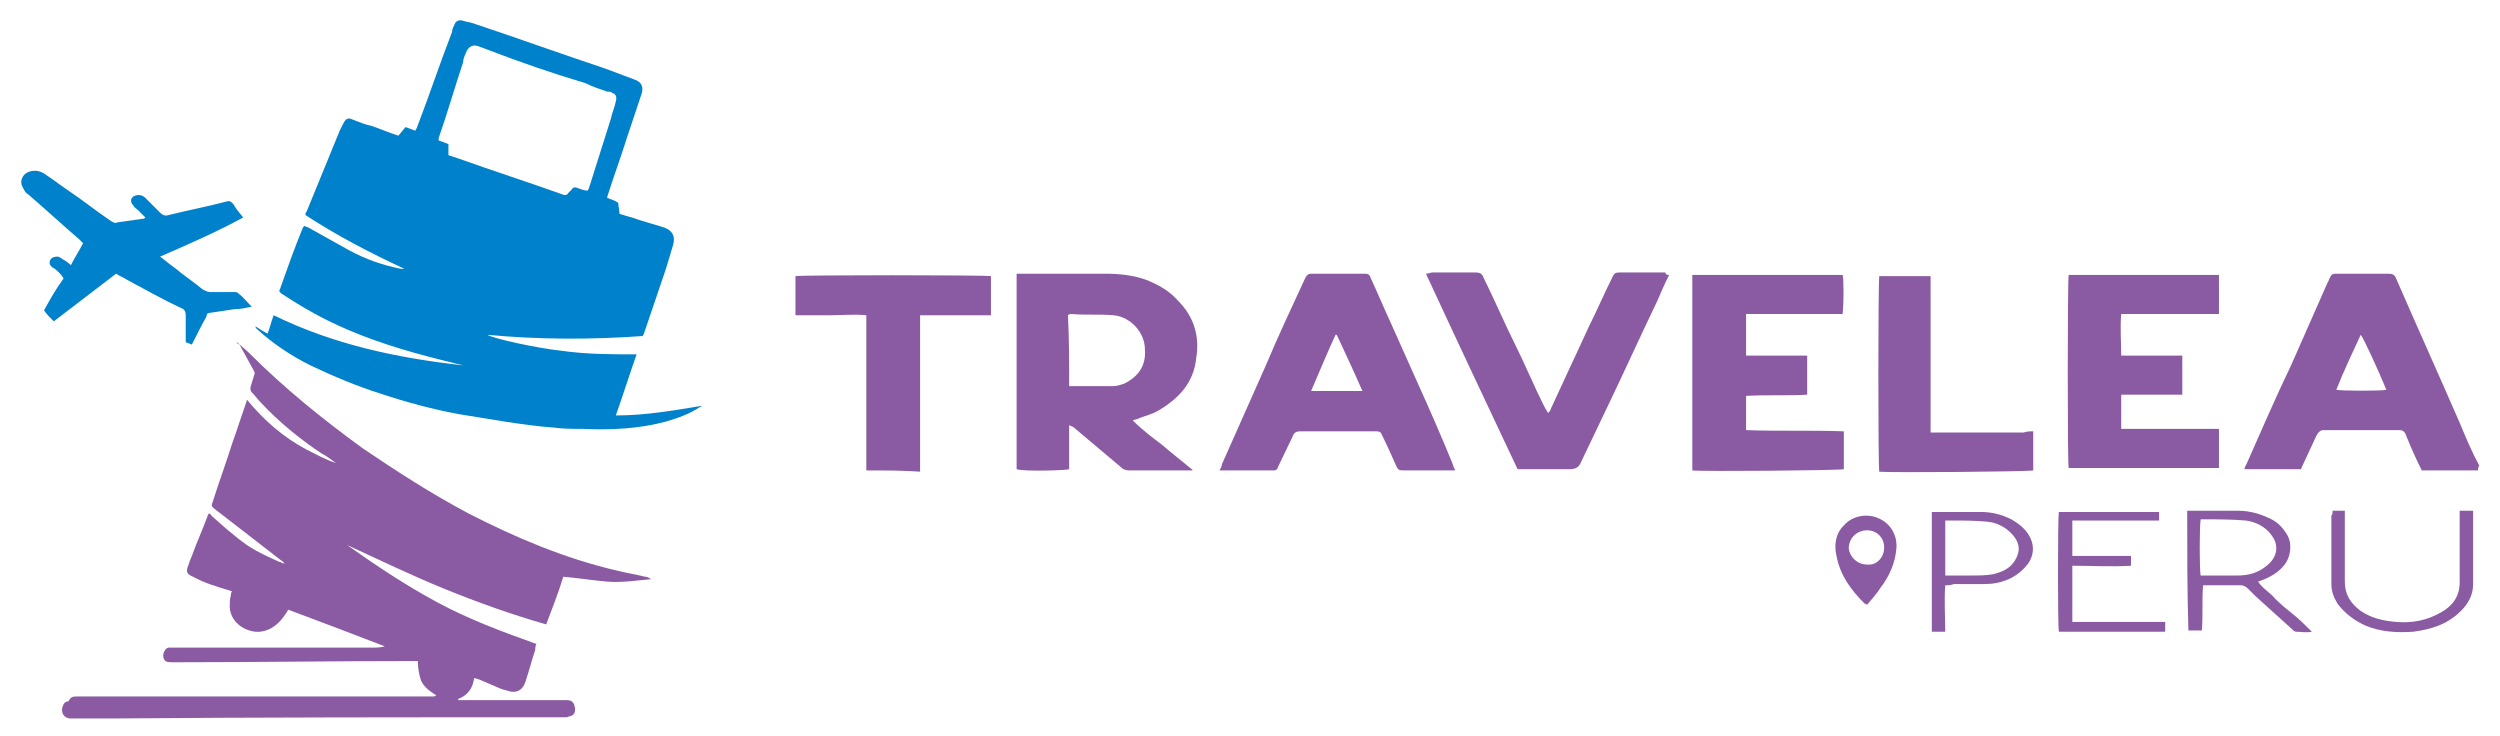
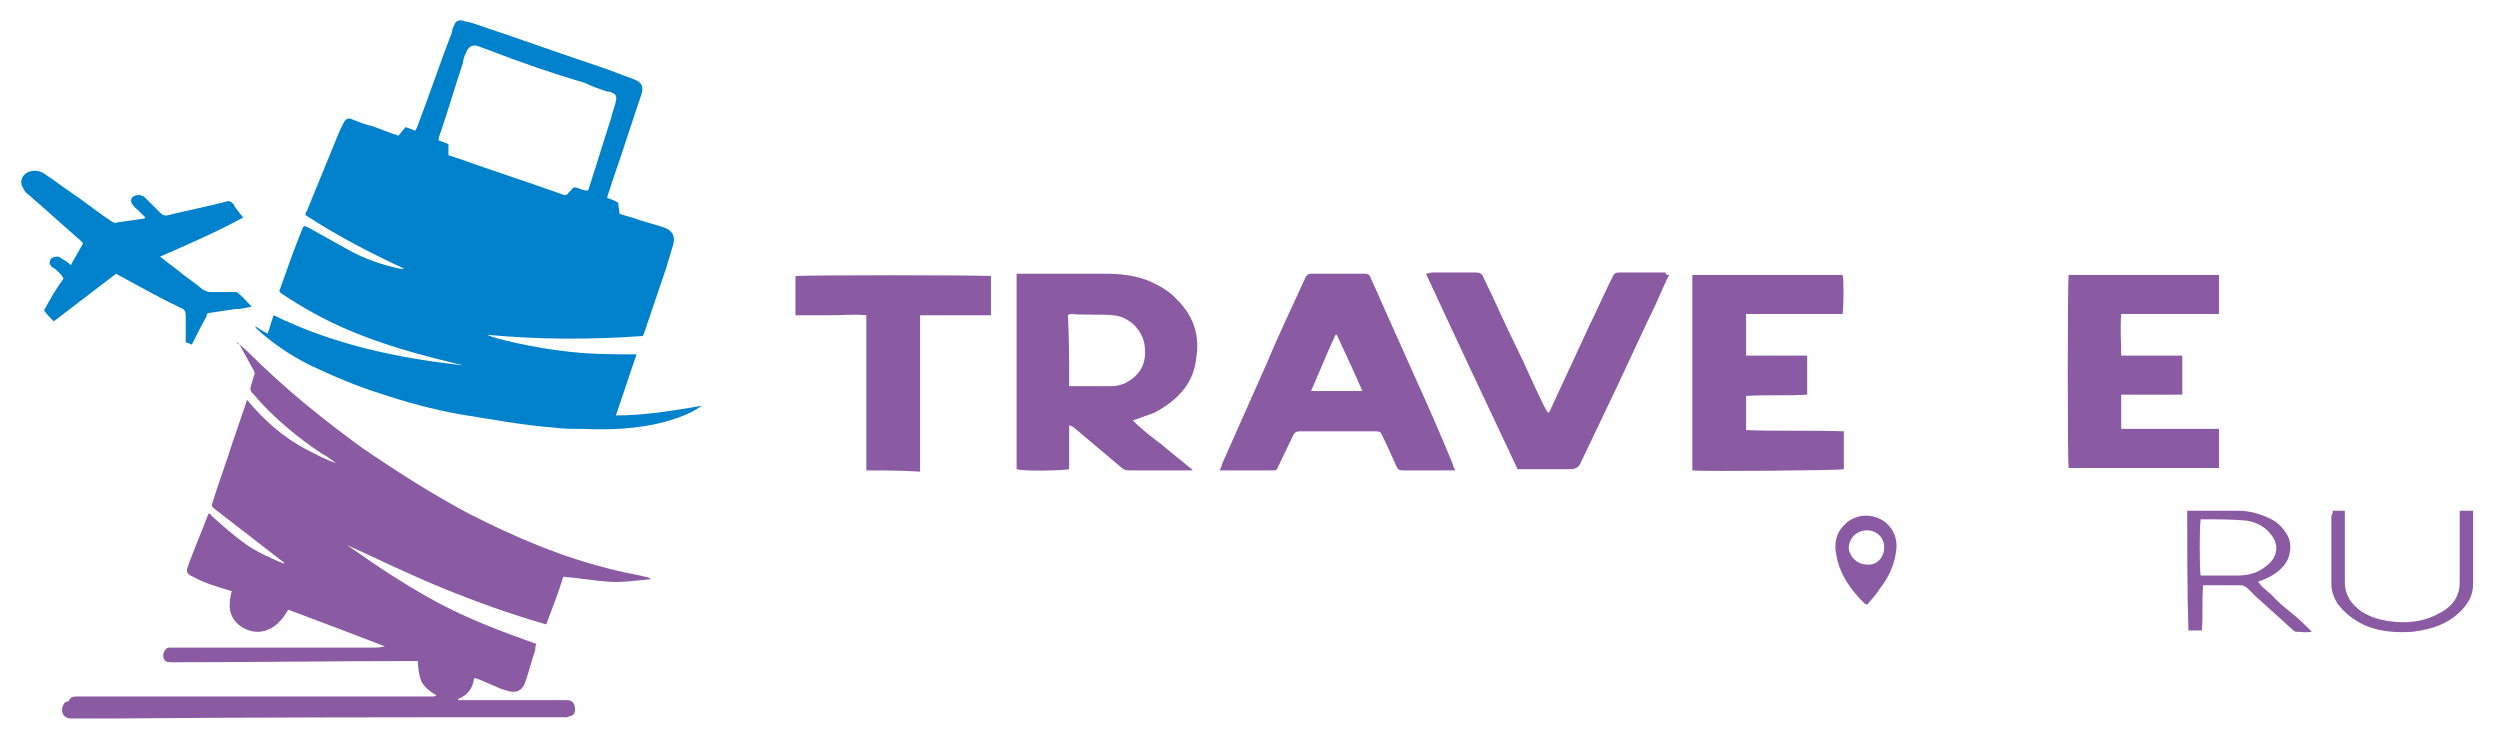
<svg xmlns="http://www.w3.org/2000/svg" version="1.1" id="Capa_1" x="0px" y="0px" viewBox="0 0 204.6 60.2" style="enable-background:new 0 0 204.6 60.2;" xml:space="preserve">
  <style type="text/css">
	.st0{fill:#0081CC;}
	.st1{fill:#8A5AA3;}
</style>
  <g>
    <path class="st0" d="M37.9,29.9c-0.3-0.1-0.5-0.1-0.8-0.2c-2.9-0.7-5.8-1.5-8.6-2.7c-1.9-0.8-3.7-1.8-5.5-3   c-0.1-0.1-0.2-0.2-0.1-0.3c0.6-1.7,1.2-3.4,1.9-5.1c0,0,0,0,0.1-0.1c0.1,0,0.2,0.1,0.3,0.1c1.1,0.6,2.3,1.3,3.4,1.9   c1.3,0.7,2.7,1.2,4.2,1.5c0.1,0,0.2,0,0.3,0c-2.8-1.3-5.5-2.7-8.1-4.4c0-0.1,0-0.2,0.1-0.3c0.9-2.2,1.8-4.4,2.7-6.6   c0.1-0.2,0.2-0.4,0.3-0.6c0.2-0.4,0.4-0.5,0.8-0.3c0.5,0.2,1,0.4,1.5,0.5c0.6,0.2,1.3,0.5,1.9,0.7c0.1,0,0.2,0.1,0.3,0.1   c0.2-0.2,0.4-0.5,0.6-0.7c0.3,0.1,0.5,0.2,0.8,0.3c0-0.1,0.1-0.2,0.1-0.2c1-2.6,1.9-5.3,2.9-7.9C37,2.4,37.1,2.2,37.2,2   c0.1-0.3,0.4-0.4,0.7-0.3c0.3,0.1,0.5,0.1,0.8,0.2c3.6,1.2,7.2,2.5,10.8,3.7c0.8,0.3,1.6,0.6,2.4,0.9c0.6,0.2,0.8,0.6,0.6,1.2   c-0.4,1.2-0.8,2.4-1.2,3.6c-0.5,1.6-1.1,3.2-1.6,4.8c0,0,0,0.1,0,0.1c0.3,0.1,0.6,0.2,0.9,0.4c0,0.3,0.1,0.6,0.1,0.9   c0.6,0.2,1.1,0.3,1.6,0.5c0.7,0.2,1.3,0.4,2,0.6c0.6,0.2,1,0.6,0.8,1.4c-0.2,0.7-0.4,1.3-0.6,2c-0.6,1.8-1.2,3.5-1.8,5.3   c0,0.1-0.1,0.1-0.1,0.2c-4.2,0.3-8.5,0.3-12.7-0.1c0.4,0.3,4.1,1.1,6,1.3c2.1,0.3,4.1,0.3,6.2,0.3c-0.6,1.7-1.1,3.3-1.7,5   c2.4,0,4.7-0.4,7.1-0.8c-0.1,0-0.1,0.1-0.2,0.1c-0.9,0.6-1.8,0.9-2.8,1.2c-2.2,0.6-4.5,0.7-6.8,0.6c-0.8,0-1.6,0-2.3-0.1   c-1.4-0.1-2.8-0.3-4.1-0.5c-1.2-0.2-2.5-0.4-3.7-0.6c-2.2-0.4-4.4-1-6.5-1.7c-1.9-0.6-3.8-1.4-5.7-2.3c-1.6-0.8-3.1-1.8-4.4-3   c0,0-0.1-0.1-0.1-0.2c0.3,0.2,0.6,0.4,1,0.6c0.2-0.5,0.3-1,0.5-1.5C27.3,28.2,32.5,29.3,37.9,29.9z M36.7,12.7   c0.3,0.1,0.6,0.2,0.9,0.3c2.8,1,5.6,1.9,8.4,2.9c0.2,0.1,0.4,0.1,0.5-0.1c0.1-0.1,0.2-0.2,0.3-0.3c0.1-0.2,0.3-0.2,0.5-0.1   c0.3,0.1,0.5,0.2,0.8,0.2c0-0.1,0.1-0.1,0.1-0.2c0.6-1.9,1.2-3.8,1.8-5.7c0.1-0.5,0.3-0.9,0.4-1.4c0.1-0.4,0-0.6-0.3-0.7   c-0.1-0.1-0.2-0.1-0.4-0.1c-0.6-0.2-1.2-0.4-1.8-0.7C45.2,6,42.6,5.1,40,4.1c-0.3-0.1-0.5-0.2-0.8-0.3c-0.5-0.2-0.9,0-1.1,0.6   c-0.1,0.2-0.2,0.5-0.2,0.7c-0.7,2.1-1.3,4.2-2,6.2c0,0.1,0,0.1,0,0.2c0.3,0.1,0.6,0.2,0.8,0.3C36.7,12.1,36.7,12.4,36.7,12.7z" />
    <path class="st1" d="M19.4,28c0.3,0.3,0.7,0.6,1,0.9c2.9,2.9,6,5.4,9.3,7.8c2.8,1.9,5.6,3.7,8.6,5.3c3.9,2,7.9,3.7,12.2,4.7   c0.8,0.2,1.5,0.3,2.3,0.5c0.2,0,0.3,0.1,0.5,0.2c-1.2,0.1-2.4,0.3-3.6,0.2c-1.2-0.1-2.4-0.3-3.6-0.4c-0.4,1.3-0.9,2.6-1.4,3.9   c-2.8-0.8-5.6-1.8-8.3-2.9c-2.7-1.1-5.4-2.4-8-3.6c2.4,1.7,4.8,3.3,7.4,4.7c2.6,1.4,5.3,2.4,8.1,3.4c-0.1,0.2-0.1,0.4-0.1,0.5   c-0.3,0.9-0.5,1.7-0.8,2.6c-0.2,0.6-0.6,0.9-1.2,0.8c-0.4-0.1-0.8-0.2-1.2-0.4c-0.5-0.2-0.9-0.4-1.4-0.6c-0.1,0-0.2-0.1-0.4-0.1   c-0.1,0.8-0.5,1.4-1.3,1.7c0,0,0,0,0,0.1c0.1,0,0.2,0,0.3,0c2.8,0,5.6,0,8.4,0c0.1,0,0.2,0,0.2,0c0.3,0,0.5,0.1,0.6,0.4   c0.1,0.3,0.1,0.6-0.1,0.8c-0.1,0.1-0.3,0.1-0.5,0.2c-0.4,0-0.8,0-1.2,0c-12,0-24,0-36,0.1c-1.1,0-2.3,0-3.4,0   c-0.6,0-0.8-0.5-0.7-0.9c0.1-0.3,0.2-0.5,0.5-0.5C5.8,57,6,57,6.3,57c6.3,0,12.6,0,18.9,0c3.4,0,6.8,0,10.2,0c0.1,0,0.2,0,0.3-0.1   c-0.5-0.3-0.9-0.6-1.2-1.1c-0.2-0.5-0.3-1.1-0.3-1.7c-0.1,0-0.2,0-0.3,0c-6.6,0-13.1,0.1-19.7,0.1c-0.1,0-0.1,0-0.2,0   c-0.4,0-0.5-0.1-0.6-0.3c-0.1-0.3,0-0.6,0.2-0.8c0.1-0.1,0.2-0.1,0.3-0.1c0.1,0,0.2,0,0.3,0c5.4,0,10.8,0,16.3,0c0.3,0,0.6,0,1-0.1   c-2.6-1-5.2-2-7.9-3c-0.1,0.1-0.1,0.2-0.2,0.3c-0.5,0.8-1.2,1.4-2.1,1.5c-1,0.1-2.4-0.6-2.5-2c0-0.3,0-0.7,0.1-1   c0-0.1,0-0.2,0.1-0.3c-0.1,0-0.2-0.1-0.3-0.1c-1-0.3-2-0.6-2.9-1.1c-0.5-0.2-0.6-0.4-0.4-0.9c0.1-0.3,0.2-0.6,0.3-0.8   c0.4-1.1,0.9-2.2,1.3-3.3c0-0.1,0.1-0.1,0.1-0.2c0.1,0.1,0.2,0.1,0.2,0.2c0.9,0.8,1.9,1.7,2.9,2.4c0.9,0.6,1.8,1,2.7,1.4   c0.1,0,0.1,0,0.2,0.1c0,0,0.1,0,0.2,0c-0.2-0.2-0.4-0.3-0.5-0.4c-1.8-1.4-3.5-2.7-5.3-4.1c-0.2-0.2-0.2-0.2-0.1-0.5   c0.5-1.6,1.1-3.2,1.6-4.8c0.4-1.1,0.7-2.1,1.1-3.2c0-0.1,0.1-0.2,0.1-0.4c1.4,1.7,3,3.1,4.9,4.1c0.8,0.4,1.5,0.8,2.4,1.1   c-0.4-0.3-0.8-0.6-1.2-0.8c-1.8-1.2-3.5-2.6-4.9-4.1c-0.3-0.3-0.5-0.6-0.8-0.9c-0.1-0.1-0.1-0.2-0.1-0.4c0.1-0.3,0.2-0.7,0.3-1   c0.1-0.2,0-0.3-0.1-0.5c-0.4-0.7-0.7-1.3-1.1-2C19.4,28.1,19.4,28.1,19.4,28z" />
    <path class="st0" d="M13.1,21c0.5,0.4,0.9,0.7,1.3,1c0.7,0.6,1.5,1.1,2.2,1.7c0.2,0.1,0.4,0.2,0.6,0.2c0.7,0,1.3,0,2,0   c0.1,0,0.2,0,0.3,0.1c0.4,0.3,0.7,0.7,1.1,1.1c-0.5,0.1-0.9,0.2-1.4,0.2c-0.7,0.1-1.3,0.2-2,0.3c-0.2,0-0.3,0.1-0.3,0.3   c-0.4,0.7-0.8,1.5-1.2,2.3c-0.2-0.1-0.3-0.1-0.5-0.2c0-0.8,0-1.5,0-2.2c0-0.3-0.1-0.5-0.4-0.6c-1.5-0.7-2.9-1.5-4.4-2.3   c-0.3-0.2-0.6-0.3-0.9-0.5c-1.7,1.3-3.4,2.6-5.1,3.9c-0.3-0.3-0.6-0.6-0.8-0.9c0.5-0.9,1-1.8,1.6-2.6C5,22.4,4.7,22.2,4.5,22   c-0.1,0-0.1-0.1-0.2-0.1c-0.2-0.2-0.3-0.3-0.2-0.6c0.1-0.2,0.3-0.3,0.6-0.3c0.1,0,0.3,0.1,0.4,0.2c0.2,0.1,0.5,0.3,0.7,0.5   c0.3-0.6,0.7-1.2,1-1.8c-0.1-0.1-0.2-0.2-0.3-0.3c-1.4-1.2-2.8-2.5-4.2-3.7c-0.2-0.1-0.3-0.3-0.4-0.5c-0.4-0.6,0-1.3,0.7-1.4   c0.5-0.1,0.9,0.1,1.3,0.4c0.6,0.4,1.1,0.8,1.7,1.2c1.2,0.8,2.3,1.7,3.5,2.5c0.2,0.1,0.3,0.2,0.5,0.1c0.7-0.1,1.4-0.2,2.1-0.3   c0.1,0,0.1,0,0.2-0.1c-0.2-0.2-0.4-0.4-0.6-0.6c-0.1-0.1-0.3-0.2-0.4-0.4c-0.3-0.3-0.2-0.7,0.2-0.8c0.3-0.1,0.6,0,0.8,0.2   c0.4,0.4,0.8,0.8,1.2,1.2c0.2,0.2,0.4,0.3,0.7,0.2c1.6-0.4,3.2-0.7,4.7-1.1c0.3-0.1,0.4,0,0.6,0.2c0.2,0.4,0.5,0.7,0.8,1.1   C17.7,19,15.4,20,13.1,21z" />
    <g>
      <g>
        <g>
          <g>
            <path class="st1" d="M97.6,38.5c-0.7,0-1.5,0-2.2,0c-1,0-2,0-3,0c-0.3,0-0.5-0.1-0.7-0.3c-1.3-1.1-2.5-2.1-3.8-3.2       c-0.1-0.1-0.2-0.1-0.4-0.2c0,1.2,0,2.4,0,3.6c-0.3,0.1-3.7,0.2-4.3,0c0-5.3,0-10.6,0-16c0.2,0,0.4,0,0.6,0c2.2,0,4.4,0,6.6,0       c1.1,0,2.3,0.1,3.4,0.5c1,0.4,1.9,0.9,2.6,1.7c1.3,1.3,1.8,2.9,1.5,4.7c-0.2,2-1.4,3.3-3.1,4.3c-0.5,0.3-1,0.4-1.5,0.6       c-0.2,0.1-0.3,0.1-0.6,0.2c0.8,0.8,1.6,1.4,2.4,2c0.8,0.7,1.6,1.3,2.3,1.9C97.6,38.4,97.6,38.5,97.6,38.5z M87.5,31.6       c0.1,0,0.2,0,0.2,0c1.1,0,2.3,0,3.4,0c0.3,0,0.6-0.1,0.9-0.2c1.2-0.6,1.8-1.5,1.7-2.8c0-1.4-1.2-2.7-2.6-2.8       c-1.1-0.1-2.3,0-3.4-0.1c-0.1,0-0.2,0-0.3,0.1C87.5,27.7,87.5,29.6,87.5,31.6z" />
          </g>
        </g>
        <g>
          <g>
            <path class="st1" d="M119.1,38.5c-0.4,0-0.7,0-1.1,0c-1.1,0-2.1,0-3.2,0c-0.3,0-0.4-0.1-0.5-0.3c-0.4-0.9-0.8-1.8-1.2-2.6       c-0.1-0.3-0.3-0.3-0.5-0.3c-1,0-2,0-3.1,0c-1,0-2,0-3.1,0c-0.3,0-0.5,0.1-0.6,0.4c-0.4,0.8-0.8,1.7-1.2,2.5       c-0.1,0.3-0.2,0.3-0.5,0.3c-1.1,0-2.3,0-3.4,0c-0.3,0-0.6,0-0.9,0c0.1-0.2,0.2-0.3,0.2-0.5c1.2-2.7,2.4-5.4,3.6-8.1       c1-2.4,2.1-4.7,3.2-7.1c0.1-0.2,0.2-0.4,0.5-0.4c1.5,0,2.9,0,4.4,0c0.3,0,0.4,0.1,0.5,0.4c0.6,1.3,1.1,2.5,1.7,3.8       c0.7,1.6,1.4,3.1,2.1,4.7c1,2.2,2,4.5,2.9,6.7C118.9,38.1,119,38.3,119.1,38.5z M111.5,32c-0.7-1.6-1.4-3.1-2.1-4.6       c0,0-0.1,0-0.1,0c-0.7,1.5-1.3,3-2,4.6C108.8,32,110.1,32,111.5,32z" />
          </g>
        </g>
        <g>
          <g>
-             <path class="st1" d="M202.8,38.5c-1.6,0-3.1,0-4.6,0c-0.5-1-0.9-1.9-1.3-2.9c-0.1-0.3-0.3-0.4-0.5-0.4c-2.1,0-4.1,0-6.2,0       c-0.3,0-0.4,0.1-0.6,0.4c-0.4,0.9-0.9,1.9-1.3,2.8c-1.5,0-3,0-4.6,0c0-0.1,0-0.2,0.1-0.3c1.2-2.7,2.4-5.5,3.7-8.2       c1-2.3,2-4.5,3-6.8c0.1-0.1,0.1-0.3,0.2-0.4c0.1-0.3,0.3-0.3,0.5-0.3c1.4,0,2.9,0,4.3,0c0.3,0,0.5,0.1,0.6,0.4       c1.7,3.9,3.5,7.9,5.2,11.8c0.5,1.2,1,2.4,1.6,3.5C202.8,38.3,202.8,38.3,202.8,38.5z M191.2,31.9c0.4,0.1,3.8,0.1,4.1,0       c-0.7-1.7-1.9-4.3-2.1-4.5C192.5,28.9,191.8,30.4,191.2,31.9z" />
-           </g>
+             </g>
        </g>
        <g>
          <path class="st1" d="M169.3,22.5c4.1,0,8.2,0,12.3,0c0,1.1,0,2.1,0,3.2c-2.7,0-5.3,0-8,0c-0.1,1.2,0,2.3,0,3.4c1.7,0,3.3,0,5,0      c0,1.1,0,2.1,0,3.2c-0.2,0-0.3,0-0.5,0c-1.3,0-2.6,0-3.9,0c-0.2,0-0.4,0-0.6,0c0,0.9,0,1.8,0,2.8c0.2,0,0.4,0,0.5,0      c2.2,0,4.4,0,6.6,0c0.3,0,0.6,0,0.9,0c0,1.1,0,2.1,0,3.2c-4.1,0-8.2,0-12.3,0C169.2,38.1,169.2,23.1,169.3,22.5z" />
        </g>
        <g>
          <path class="st1" d="M150.9,35.3c0,1.1,0,2.1,0,3.1c-0.4,0.1-11.5,0.2-12.4,0.1c0-0.2,0-0.4,0-0.5c0-4.5,0-9,0-13.6      c0-0.5,0-1,0-1.4c0-0.1,0-0.3,0-0.5c4.1,0,8.2,0,12.3,0c0.1,0.3,0.1,2.3,0,3.2c-0.2,0-0.4,0-0.6,0c-2.2,0-4.4,0-6.6,0      c-0.2,0-0.5,0-0.7,0c0,1.2,0,2.3,0,3.4c1.7,0,3.3,0,5,0c0,1.1,0,2.1,0,3.2c-1.6,0.1-3.3,0-5,0.1c0,0.9,0,1.9,0,2.8      C145.5,35.3,148.2,35.2,150.9,35.3z" />
        </g>
        <g>
          <path class="st1" d="M136.6,22.5c-0.4,0.8-0.7,1.5-1,2.2c-1.4,2.9-2.7,5.8-4.1,8.7c-0.7,1.5-1.4,2.9-2.1,4.4      c-0.2,0.5-0.5,0.6-1,0.6c-1.2,0-2.5,0-3.7,0c-0.1,0-0.3,0-0.5,0c-2.5-5.3-5-10.6-7.5-16c0.2,0,0.4-0.1,0.5-0.1      c1.2,0,2.4,0,3.6,0c0.3,0,0.5,0.1,0.6,0.4c0.9,1.8,1.7,3.7,2.6,5.5c0.8,1.6,1.5,3.3,2.3,4.9c0.1,0.2,0.2,0.4,0.4,0.7      c0.1-0.1,0.2-0.2,0.2-0.3c1-2.2,2.1-4.5,3.1-6.7c0.7-1.4,1.3-2.8,2-4.2c0.1-0.2,0.2-0.3,0.5-0.3c1.3,0,2.5,0,3.8,0      C136.3,22.5,136.5,22.5,136.6,22.5z" />
        </g>
        <g>
          <path class="st1" d="M70.9,38.5c0-4.2,0-8.5,0-12.7c-1-0.1-2,0-2.9,0c-1,0-1.9,0-2.9,0c0-1.1,0-2.1,0-3.2c0.4-0.1,15.3-0.1,16,0      c0,1,0,2.1,0,3.2c-1.9,0-3.9,0-5.8,0c0,2.2,0,4.3,0,6.4c0,2.1,0,4.2,0,6.4C73.8,38.5,72.4,38.5,70.9,38.5z" />
        </g>
        <g>
-           <path class="st1" d="M166.4,35.3c0,1.1,0,2.1,0,3.2c-0.4,0.1-11.8,0.2-12.6,0.1c-0.1-0.4-0.1-15.3,0-16c1.4,0,2.8,0,4.2,0      c0,4.3,0,8.5,0,12.8c0.2,0,0.4,0,0.6,0c2.3,0,4.6,0,7,0C165.9,35.3,166.1,35.3,166.4,35.3z" />
-         </g>
+           </g>
        <g>
          <g>
            <path class="st1" d="M179,41.8c0.1,0,0.2,0,0.3,0c1.3,0,2.6,0,3.9,0c1,0,1.9,0.3,2.7,0.7c0.6,0.3,1,0.8,1.3,1.3       c0.4,0.7,0.3,1.8-0.3,2.5c-0.5,0.6-1.2,1-2.1,1.3c0.4,0.6,1,0.9,1.4,1.4c0.5,0.5,1,0.9,1.5,1.3c0.5,0.4,1,0.9,1.5,1.4       c-0.5,0.1-0.9,0-1.3,0c-0.1,0-0.2-0.1-0.2-0.1c-1-0.9-2.1-1.9-3.1-2.8c-0.2-0.2-0.4-0.4-0.6-0.6c-0.2-0.2-0.4-0.3-0.6-0.3       c-0.9,0-1.9,0-2.8,0c-0.1,0-0.2,0-0.3,0c-0.1,1.2,0,2.5-0.1,3.7c-0.4,0-0.7,0-1.1,0C179,48.4,179,45.1,179,41.8z M180.1,47.1       c0.1,0,0.2,0,0.3,0c0.9,0,1.8,0,2.7,0c0.9,0,1.7-0.2,2.4-0.8c0.8-0.6,1.1-1.6,0.4-2.5c-0.5-0.7-1.3-1.1-2.1-1.2       c-1.2-0.1-2.4-0.1-3.6-0.1c0,0-0.1,0-0.1,0C180,43.2,180,46.5,180.1,47.1z" />
          </g>
        </g>
        <g>
-           <path class="st1" d="M169.6,42.6c0,1,0,1.9,0,2.9c1.6,0,3.2,0,4.8,0c0,0.3,0,0.5,0,0.8c-1.6,0.1-3.2,0-4.8,0c0,1.5,0,3,0,4.6      c0.9,0,1.7,0,2.5,0c0.8,0,1.7,0,2.5,0c0.8,0,1.7,0,2.6,0c0,0.3,0,0.5,0,0.8c-2.9,0-5.8,0-8.7,0c-0.1-0.3-0.1-9.3,0-9.8      c2.7,0,5.5,0,8.2,0c0,0.1,0,0.1,0,0.2c0,0.2,0,0.3,0,0.5c-1.2,0-2.4,0-3.6,0C172,42.6,170.9,42.6,169.6,42.6z" />
-         </g>
+           </g>
        <g>
          <path class="st1" d="M190.9,41.8c0.4,0,0.7,0,1,0c0,0.1,0,0.2,0,0.4c0,1.8,0,3.6,0,5.4c0,1.1,0.5,1.8,1.3,2.4      c0.9,0.6,1.8,0.8,2.9,0.9c1.3,0.1,2.5-0.1,3.7-0.8c0.9-0.5,1.5-1.3,1.5-2.4c0-1.8,0-3.6,0-5.4c0-0.2,0-0.3,0-0.5      c0.4,0,0.7,0,1.1,0c0,0.2,0,0.3,0,0.4c0,1.9,0,3.8,0,5.6c0,0.9-0.4,1.6-1,2.2c-1.1,1.1-2.4,1.5-3.9,1.7c-1.4,0.1-2.7,0-3.9-0.5      c-0.9-0.4-1.7-1-2.3-1.8c-0.3-0.5-0.5-1-0.5-1.6c0-1.9,0-3.8,0-5.6C190.9,42.1,190.9,42,190.9,41.8z" />
        </g>
        <g>
          <g>
-             <path class="st1" d="M159.2,47.9c-0.1,1.3,0,2.5,0,3.8c-0.4,0-0.7,0-1.1,0c0-3.3,0-6.5,0-9.8c0.1,0,0.2,0,0.4,0       c1.2,0,2.4,0,3.6,0c0.9,0,1.7,0.2,2.5,0.6c0.7,0.4,1.3,0.9,1.6,1.6c0.3,0.7,0.2,1.4-0.2,2c-0.9,1.2-2.2,1.7-3.6,1.7       c-0.8,0-1.7,0-2.5,0C159.6,47.9,159.5,47.9,159.2,47.9z M159.2,42.6c0,1.5,0,3,0,4.5c0.7,0,1.4,0,2.1,0c0.6,0,1.2,0,1.8-0.1       c0.8-0.2,1.5-0.5,1.9-1.3c0.3-0.6,0.3-1.1-0.1-1.7c-0.5-0.7-1.3-1.2-2.2-1.3c-1-0.1-2-0.1-3-0.1       C159.6,42.6,159.5,42.6,159.2,42.6z" />
-           </g>
+             </g>
        </g>
        <g>
          <g>
            <path class="st1" d="M152.8,49.5c-0.1-0.1-0.2-0.1-0.2-0.1c-1.1-1.1-2-2.3-2.3-3.9c-0.2-0.9-0.1-1.8,0.6-2.5       c0.7-0.8,1.9-1,2.8-0.6c1,0.4,1.6,1.4,1.5,2.5c-0.1,1.2-0.6,2.3-1.3,3.2C153.6,48.6,153.2,49,152.8,49.5z M152.8,46.2       c0.7,0.1,1.4-0.5,1.4-1.4c0-0.8-0.6-1.4-1.4-1.4c-0.8,0-1.5,0.6-1.5,1.5C151.4,45.6,152,46.2,152.8,46.2z" />
          </g>
        </g>
      </g>
    </g>
  </g>
</svg>